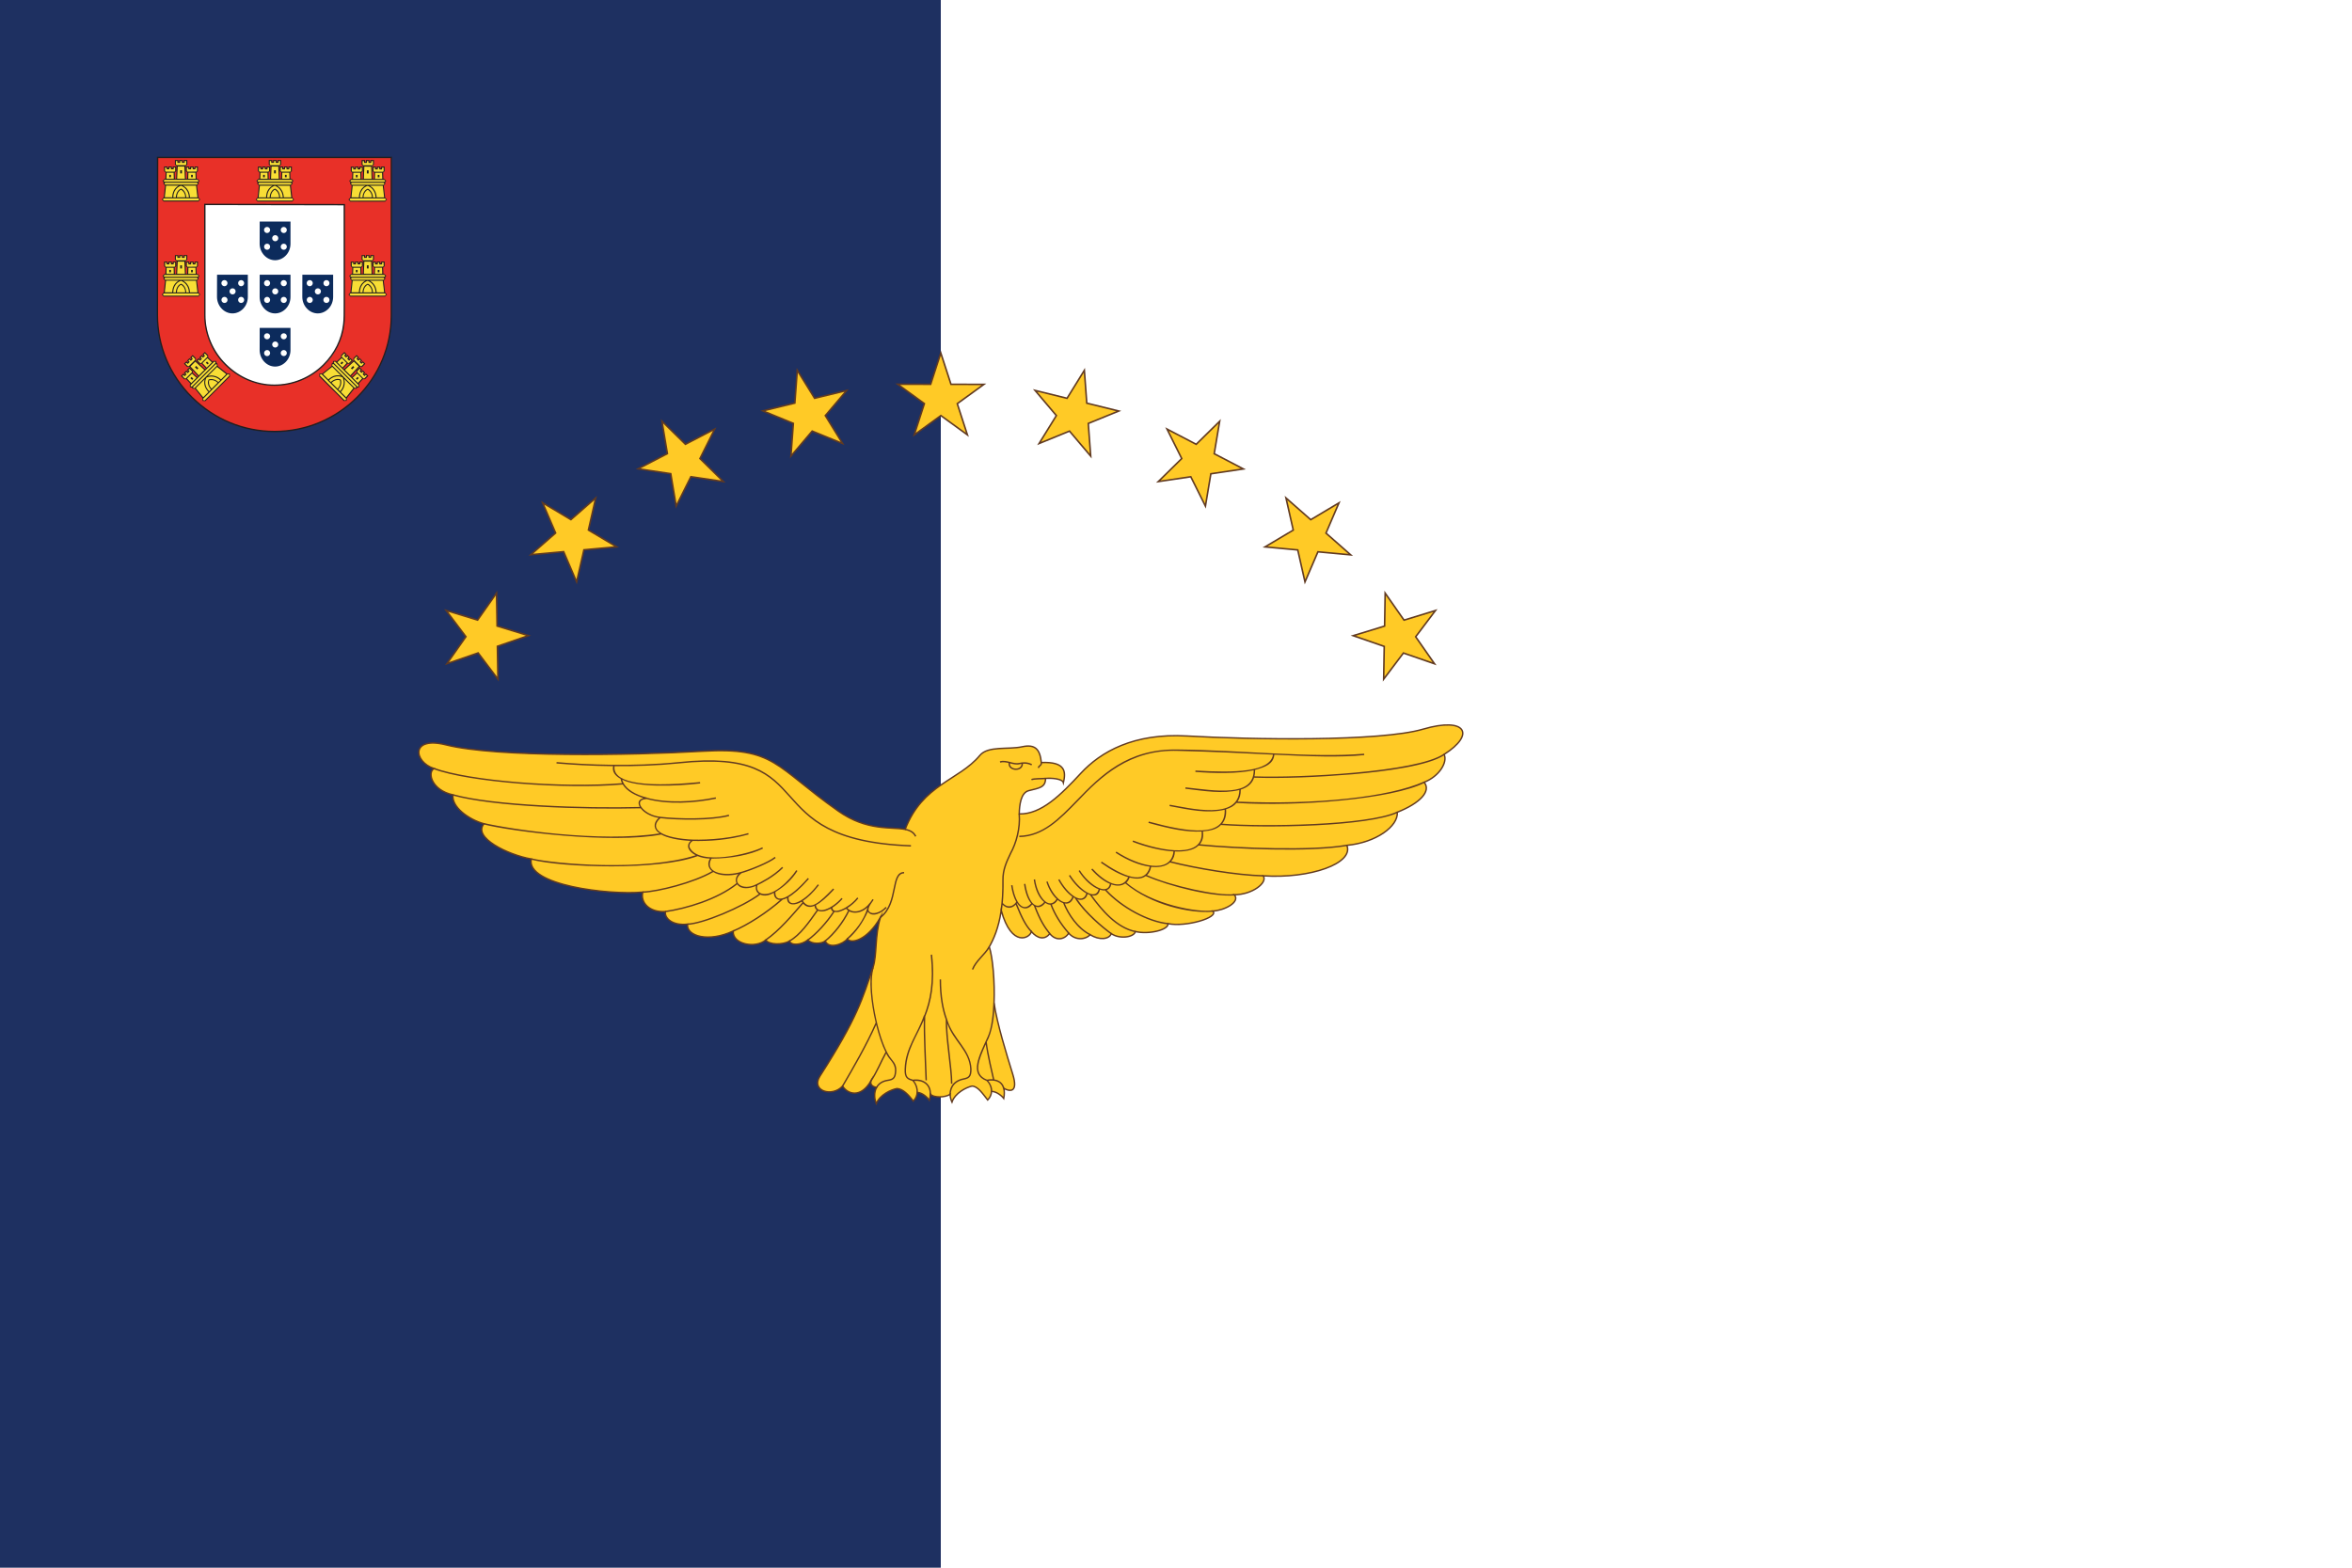
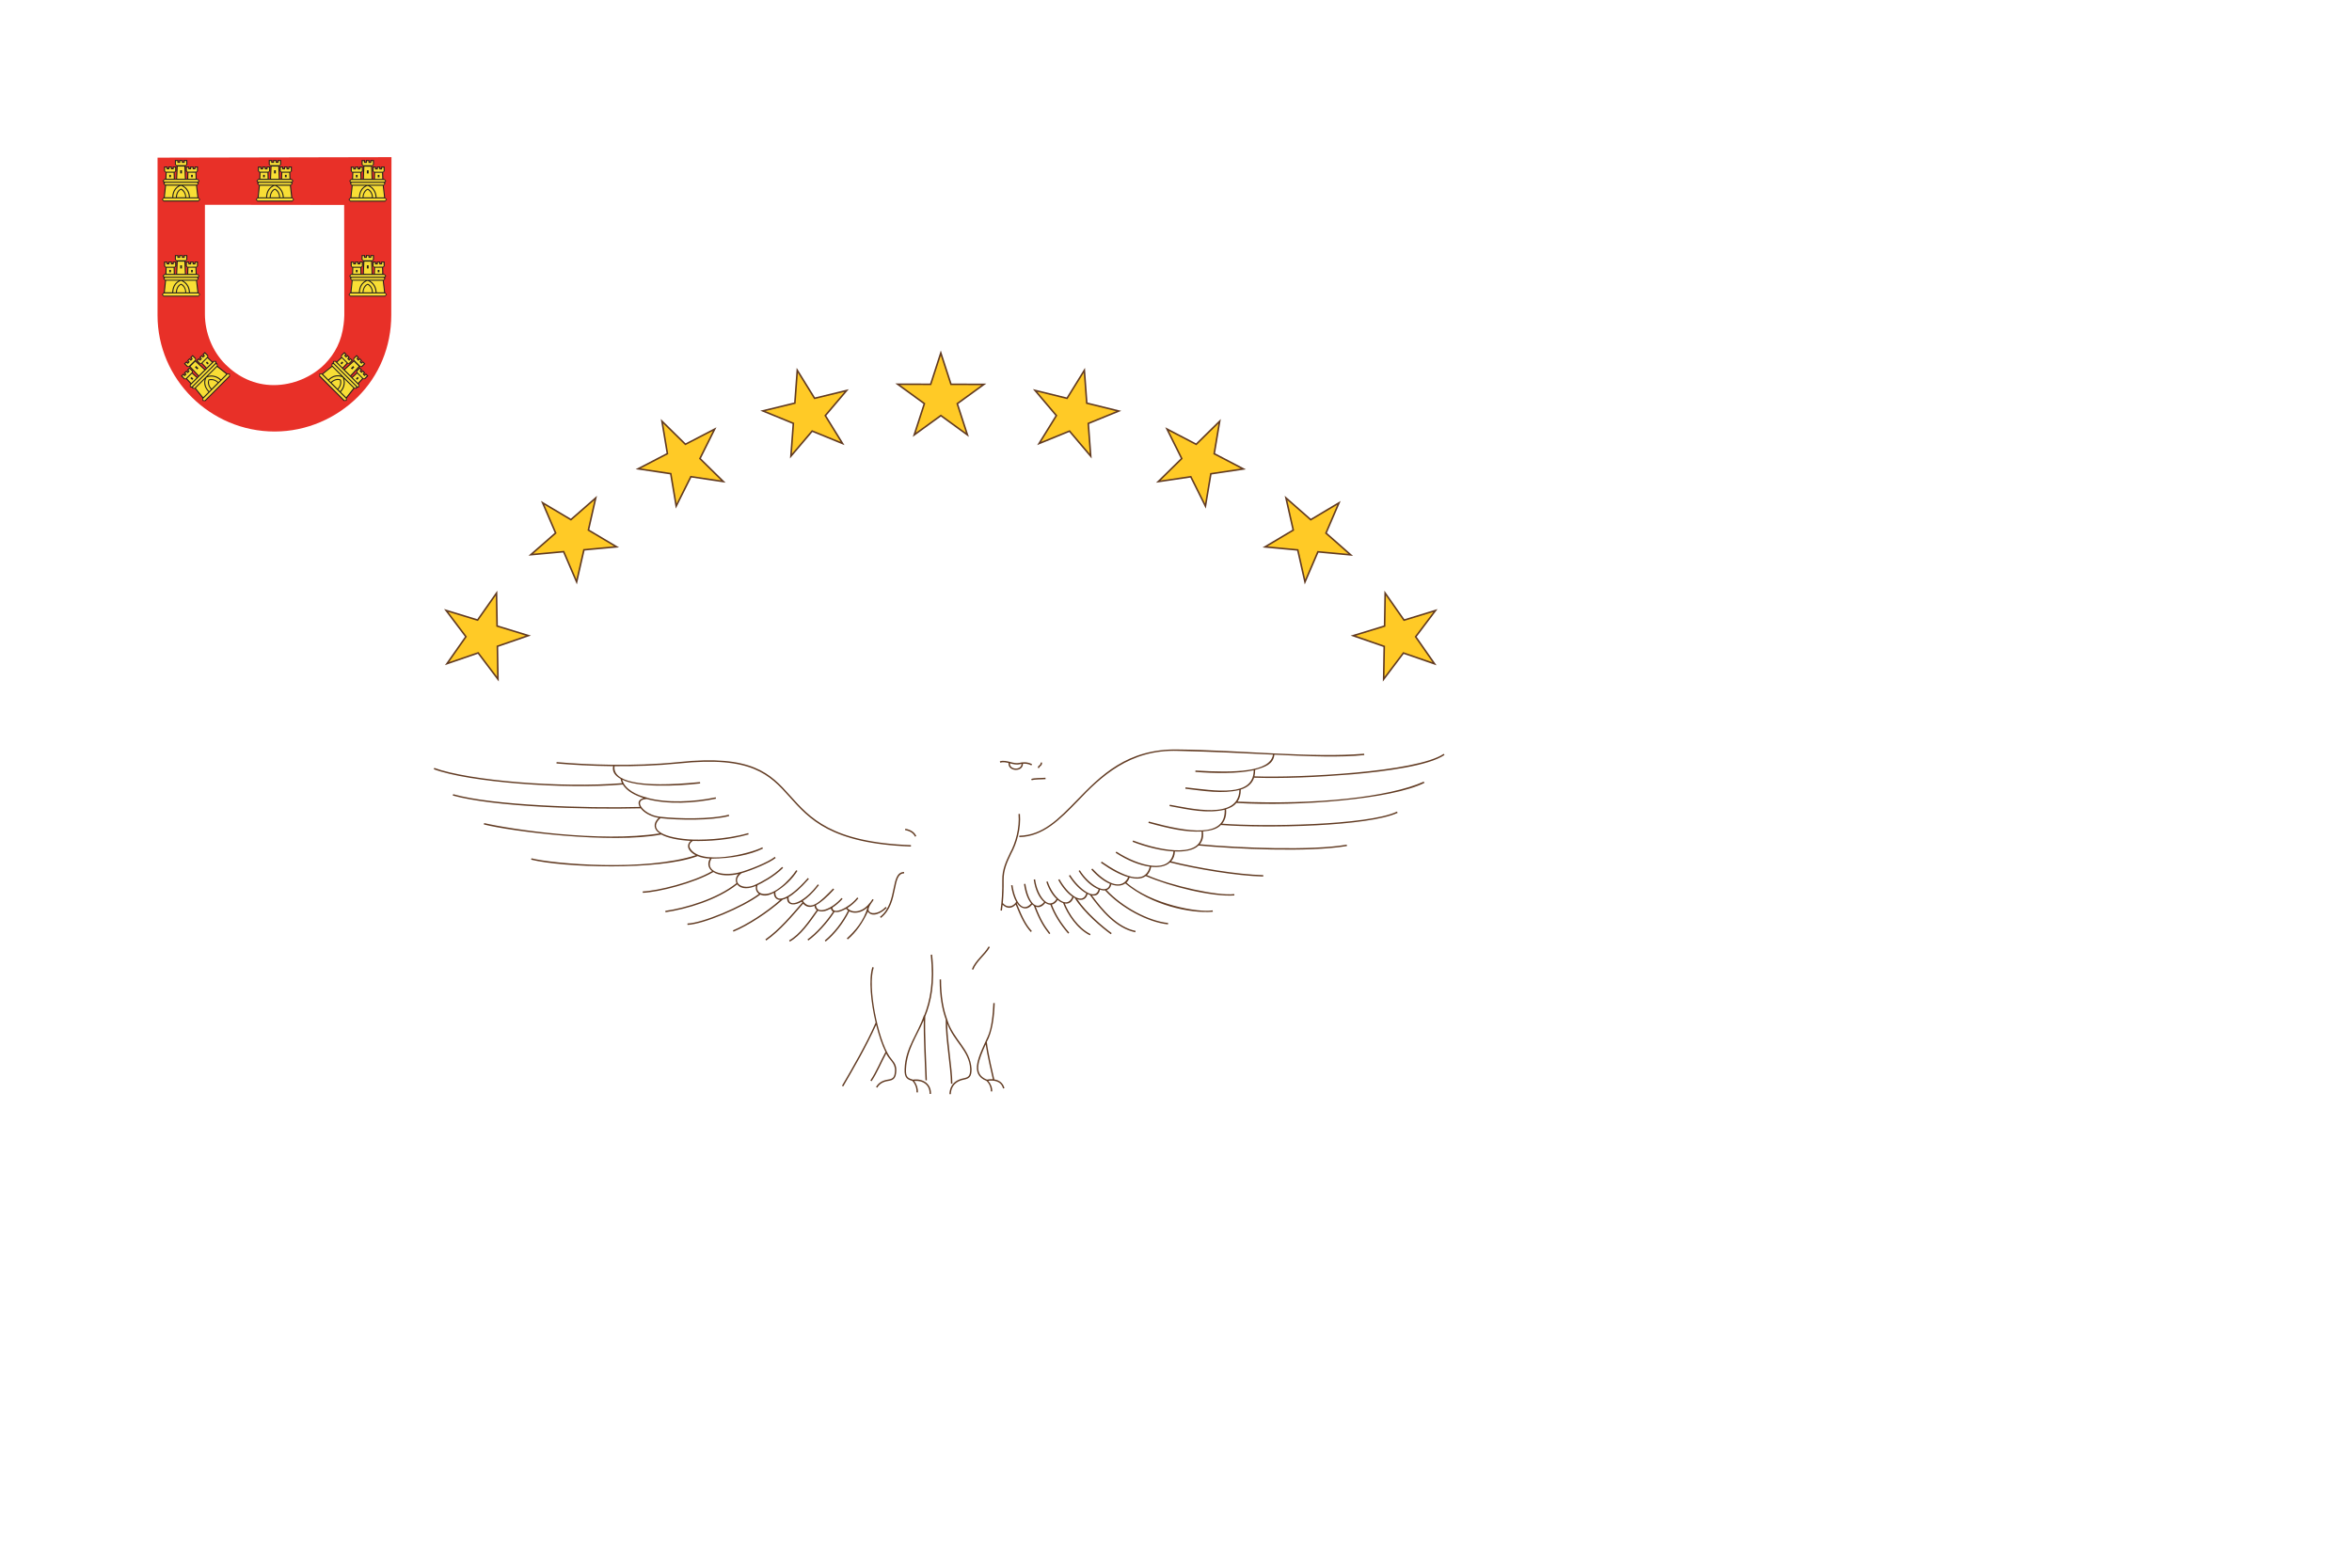
<svg xmlns="http://www.w3.org/2000/svg" width="450px" height="300px" viewBox="0 0 450 300">
  <path fill="#FFFFFF" d="M0,300h450V0H0V300z" />
-   <path fill="#1E3061" d="M0,0h180v300H0V0z" />
  <path fill="#FFFFFF" d="M38.294,38.591h28.344v35.853H38.294V38.591z" />
  <path fill="#E83028" d="M30.14,60.346c0,6.101,2.515,11.651,6.571,15.681c4.068,4.043,9.702,6.552,15.828,6.552c6.164,0,11.843-2.579,15.898-6.609s6.423-9.564,6.423-15.702l0.041-30.195l-44.755,0.094L30.14,60.346z M65.846,39.217l0.028,19.049v2.098c0,0.537-0.074,1.255-0.138,1.767c-0.374,3.044-1.602,5.543-3.661,7.602c-2.421,2.408-6.021,3.965-9.701,3.965c-3.668,0-6.815-1.555-9.248-3.975c-2.495-2.483-3.92-6.089-3.92-9.607V39.189L65.846,39.217z" />
-   <path fill="#0C2B5C" d="M47.418,56.805v-4.23h-5.889l-0.012,4.23c0,0.873,0.337,1.659,0.873,2.233c0.537,0.574,1.273,0.936,2.084,0.936s1.547-0.362,2.084-0.936C47.095,58.477,47.419,57.678,47.418,56.805L47.418,56.805z M42.939,53.598c0.324,0,0.586,0.262,0.586,0.586c0,0.324-0.262,0.586-0.586,0.586c-0.312,0-0.586-0.262-0.586-0.586C42.353,53.861,42.627,53.598,42.939,53.598 M42.951,57.978c-0.324,0-0.586-0.262-0.586-0.586c0-0.312,0.262-0.586,0.586-0.586c0.324,0,0.586,0.275,0.586,0.586C43.537,57.716,43.275,57.978,42.951,57.978 M44.498,56.343c-0.324,0-0.586-0.262-0.586-0.586c0-0.324,0.262-0.586,0.586-0.586c0.324,0,0.586,0.262,0.586,0.586C45.084,56.081,44.822,56.343,44.498,56.343 M46.132,57.978c-0.324,0-0.574-0.262-0.574-0.586c0-0.324,0.25-0.586,0.574-0.586s0.586,0.262,0.586,0.586C46.719,57.716,46.457,57.978,46.132,57.978 M46.132,54.771c-0.312,0-0.574-0.262-0.574-0.586c0-0.324,0.262-0.586,0.574-0.586c0.324,0,0.586,0.262,0.586,0.586C46.719,54.509,46.457,54.771,46.132,54.771 M63.739,56.805v-4.23H57.85l-0.012,4.23c0,0.873,0.337,1.659,0.873,2.233c0.537,0.574,1.273,0.936,2.084,0.936s1.547-0.362,2.084-0.936C63.415,58.477,63.739,57.678,63.739,56.805L63.739,56.805z M59.259,53.598c0.324,0,0.586,0.262,0.586,0.586c0,0.324-0.262,0.586-0.586,0.586c-0.324,0-0.586-0.262-0.586-0.586C58.673,53.861,58.935,53.598,59.259,53.598 M59.271,57.978c-0.324,0-0.586-0.262-0.586-0.586c0-0.312,0.262-0.586,0.586-0.586c0.312,0,0.574,0.275,0.574,0.586C59.845,57.716,59.583,57.978,59.271,57.978 M60.818,56.343c-0.324,0-0.586-0.262-0.586-0.586c0-0.324,0.262-0.586,0.586-0.586c0.324,0,0.586,0.262,0.586,0.586C61.405,56.081,61.143,56.343,60.818,56.343 M62.453,57.978c-0.324,0-0.586-0.262-0.586-0.586c0-0.324,0.262-0.586,0.586-0.586c0.324,0,0.586,0.262,0.586,0.586C63.039,57.716,62.777,57.978,62.453,57.978 M62.453,54.771c-0.324,0-0.574-0.262-0.574-0.586c0-0.324,0.25-0.586,0.574-0.586s0.586,0.262,0.586,0.586C63.039,54.509,62.777,54.771,62.453,54.771 M55.578,56.806v-4.23h-5.889l-0.012,4.23c0,0.873,0.337,1.659,0.873,2.233c0.537,0.574,1.273,0.936,2.084,0.936s1.547-0.362,2.084-0.936C55.255,58.478,55.579,57.679,55.578,56.806L55.578,56.806z M51.099,53.599c0.324,0,0.586,0.262,0.586,0.586c0,0.324-0.262,0.586-0.586,0.586c-0.324,0-0.586-0.262-0.586-0.586S50.775,53.599,51.099,53.599 M51.111,57.978c-0.324,0-0.586-0.262-0.586-0.586c0-0.312,0.262-0.586,0.586-0.586c0.312,0,0.574,0.275,0.574,0.586C51.685,57.716,51.423,57.978,51.111,57.978 M52.658,56.344c-0.324,0-0.586-0.262-0.586-0.586c0-0.324,0.262-0.586,0.586-0.586c0.324,0,0.586,0.262,0.586,0.586C53.245,56.082,52.982,56.344,52.658,56.344 M54.293,57.978c-0.324,0-0.586-0.262-0.586-0.586c0-0.324,0.262-0.586,0.586-0.586c0.324,0,0.586,0.262,0.586,0.586C54.879,57.716,54.617,57.978,54.293,57.978 M54.293,54.772c-0.324,0-0.586-0.262-0.586-0.586c0-0.324,0.262-0.586,0.586-0.586c0.324,0,0.586,0.262,0.586,0.586C54.879,54.51,54.617,54.772,54.293,54.772 M55.578,66.981v-4.23h-5.889l-0.012,4.217v0.011c0,0.861,0.337,1.659,0.873,2.233c0.537,0.574,1.273,0.936,2.084,0.936s1.547-0.362,2.084-0.936s0.861-1.36,0.861-2.233L55.578,66.981z M51.099,63.774c0.324,0,0.586,0.262,0.586,0.574c0,0.324-0.262,0.586-0.586,0.586c-0.324,0-0.586-0.262-0.586-0.586C50.513,64.036,50.775,63.774,51.099,63.774 M51.111,68.154c-0.324,0-0.586-0.262-0.586-0.586s0.262-0.586,0.586-0.586c0.312,0,0.574,0.262,0.574,0.586C51.685,67.891,51.423,68.154,51.111,68.154 M52.658,66.507c-0.324,0-0.586-0.262-0.586-0.586c0-0.312,0.262-0.574,0.586-0.574c0.324,0,0.586,0.262,0.586,0.574C53.245,66.244,52.982,66.507,52.658,66.507 M54.293,68.141c-0.324,0-0.586-0.262-0.586-0.574c0-0.324,0.262-0.586,0.586-0.586c0.324,0,0.586,0.262,0.586,0.586C54.879,67.879,54.617,68.141,54.293,68.141 M54.293,64.935c-0.324,0-0.586-0.262-0.586-0.586c0-0.312,0.262-0.574,0.586-0.574c0.324,0,0.586,0.262,0.586,0.574C54.879,64.672,54.617,64.935,54.293,64.935 M55.578,46.63V42.4h-5.889l-0.012,4.23c0,0.873,0.337,1.659,0.873,2.233c0.537,0.574,1.273,0.936,2.084,0.936s1.547-0.362,2.084-0.936C55.255,48.302,55.579,47.504,55.578,46.63L55.578,46.63z M51.099,43.424c0.324,0,0.586,0.262,0.586,0.586c0,0.312-0.262,0.586-0.586,0.586c-0.324,0-0.586-0.275-0.586-0.586C50.513,43.686,50.775,43.424,51.099,43.424 M51.111,47.803c-0.324,0-0.586-0.262-0.586-0.586c0-0.324,0.262-0.586,0.586-0.586c0.312,0,0.574,0.262,0.574,0.586S51.423,47.803,51.111,47.803 M52.658,46.169c-0.324,0-0.586-0.262-0.586-0.586c0-0.324,0.262-0.586,0.586-0.586c0.324,0,0.586,0.262,0.586,0.586C53.245,45.907,52.982,46.169,52.658,46.169 M54.293,47.803c-0.324,0-0.586-0.262-0.586-0.586c0-0.324,0.262-0.586,0.586-0.586c0.324,0,0.586,0.262,0.586,0.586C54.879,47.541,54.617,47.803,54.293,47.803 M54.293,44.597c-0.324,0-0.586-0.262-0.586-0.586c0-0.324,0.262-0.586,0.586-0.586c0.324,0,0.586,0.262,0.586,0.586C54.879,44.334,54.617,44.597,54.293,44.597" />
-   <path fill="#211E1E" d="M52.509,82.702c-5.964,0-11.604-2.346-15.884-6.601C32.346,71.847,30,66.232,30,60.293V60.27L30.023,30h44.968v30.307c0,5.964-2.346,11.591-6.588,15.821c-4.267,4.242-9.907,6.576-15.896,6.576 M30.248,60.27v0.023c0,5.864,2.333,11.417,6.551,15.622c4.242,4.205,9.807,6.526,15.709,6.526c5.927,0,11.504-2.308,15.709-6.488c4.18-4.167,6.501-9.682,6.526-15.547V30.26H30.285L30.248,60.27z M52.495,73.833c-3.494,0-6.862-1.422-9.458-4.005c-2.52-2.508-3.968-5.977-3.968-9.495l-0.012-21.349l26.951,0.05v19.327l-0.012,2.034c0,0.561-0.039,1.173-0.099,1.684c-0.349,2.945-1.684,5.64-3.868,7.811C59.471,72.435,56.09,73.833,52.495,73.833 M39.321,39.246v21.087c0,3.456,1.422,6.85,3.905,9.308c2.545,2.545,5.839,3.943,9.271,3.943c3.531,0,6.85-1.385,9.358-3.88c2.134-2.121,3.444-4.766,3.781-7.661c0.062-0.499,0.099-1.098,0.099-1.647l0.012-2.034V39.296" />
  <path fill="#F8DE35" d="M66.207,67.827l-0.208,0.236l0.215,0.201l0.236-0.18l0.36,0.333l-0.236,0.222l0.243,0.236l0.208-0.215l0.346,0.305l-0.52,0.568l-0.416-0.014l-0.908,0.935l0.36,0.333l1.802-1.705l0.014-0.457l0.499-0.547l0.333,0.333l-0.229,0.236l0.256,0.229l0.229-0.194l0.367,0.319l-0.194,0.27l0.166,0.208l0.243-0.201l0.388,0.333l-0.547,0.554l-0.409-0.042l-1.802,1.85l0.409,0.298l0.873-0.873l0.042-0.43l0.478-0.499l0.333,0.312l-0.166,0.222l0.187,0.222l0.243-0.18l0.326,0.27l-0.187,0.298l0.194,0.18l0.243-0.201l0.36,0.333l-0.568,0.554l-0.374,0.007l-0.915,0.908l0.194,0.208l-0.021,0.402l-0.346,0.076l-0.118,0.201l-0.45,0.007l-1.483,1.822l-0.028,0.534h-0.402l-4.663-4.635l0.028-0.416l0.263-0.049l0.215,0.049l1.815-1.483l0.062-0.485l0.215-0.051l0.041-0.395l0.387-0.025l0.235,0.158l0.911-0.856v-0.428l0.552-0.525L66.207,67.827z M34.762,71.954l0.525,0.552h0.428l0.856,0.911l-0.158,0.235l0.025,0.387l0.395,0.041l0.051,0.215l0.485,0.062l1.483,1.815l-0.049,0.215l0.049,0.263l0.416,0.028l4.635-4.663v-0.402l-0.534-0.028l-1.822-1.483l-0.007-0.45l-0.201-0.118l-0.076-0.346l-0.402-0.021l-0.208,0.194l-0.908-0.915l-0.007-0.374l-0.554-0.568l-0.333,0.36l0.201,0.243l-0.18,0.194l-0.298-0.187l-0.27,0.326l0.18,0.243l-0.222,0.187l-0.222-0.166l-0.312,0.333l0.499,0.478l0.43,0.042l0.873,0.873l-0.298,0.409l-1.85-1.802l0.042-0.409L36.87,68.08l-0.333,0.388l0.201,0.243l-0.208,0.166l-0.27-0.194l-0.319,0.367l0.194,0.229l-0.229,0.256l-0.236-0.229l-0.333,0.333l0.547,0.499l0.457,0.014l1.705,1.802l-0.333,0.36l-0.935-0.908l0.014-0.416l-0.568-0.52l-0.305,0.346l0.215,0.208L35.9,71.267l-0.222-0.236l-0.333,0.36l0.18,0.236l-0.201,0.215l-0.236-0.208L34.762,71.954z M67.208,50.163l-0.02,0.761l0.303,0.303l-0.039,1.249l-0.278,0.054l-0.256,0.291l0.25,0.309l-0.116,0.188l0.299,0.387l-0.235,2.332l-0.186,0.118l-0.152,0.22l0.274,0.314l6.575-0.02l0.284-0.284l-0.358-0.397l-0.24-2.337l0.314-0.323l-0.059-0.225l0.191-0.299l-0.269-0.299l-0.284-0.01l0.005-1.289l0.26-0.269l0.01-0.794l-0.49,0.02l-0.029,0.314l-0.265,0.01l-0.078-0.343l-0.421,0.039l-0.044,0.299l-0.289-0.024l-0.039-0.274l-0.456,0.015l0.015,0.691l0.274,0.333v1.235l-0.5,0.078l-0.034-2.582l0.318-0.26l-0.005-0.779l-0.51,0.039l-0.029,0.314l-0.265-0.029l-0.054-0.328l-0.485,0.034l-0.024,0.299l-0.343,0.02l-0.005-0.328h-0.47l0.034,0.74l0.314,0.333l-0.069,2.479l-0.49,0.02l-0.02-1.303l0.304-0.284l-0.034-0.769l-0.461,0.029l0.005,0.299l-0.338,0.005l0.01-0.323l-0.49,0.02l-0.039,0.294l-0.294,0.01l-0.02-0.314L67.208,50.163z M31.522,50.168l-0.02,0.761l0.303,0.303l-0.039,1.249l-0.278,0.054l-0.256,0.291l0.25,0.309l-0.116,0.188l0.299,0.387l-0.235,2.332l-0.186,0.118l-0.152,0.22l0.274,0.314l6.575-0.02l0.284-0.284l-0.358-0.397l-0.24-2.337l0.314-0.323l-0.059-0.225l0.191-0.299l-0.269-0.299L37.52,52.5l0.005-1.289l0.26-0.269l0.01-0.794l-0.49,0.02l-0.029,0.314l-0.265,0.01l-0.078-0.343l-0.421,0.039l-0.044,0.299l-0.289-0.024l-0.039-0.274l-0.456,0.015l0.015,0.691l0.274,0.333v1.235l-0.5,0.078l-0.034-2.582l0.318-0.26l-0.005-0.779l-0.51,0.039l-0.029,0.314l-0.265-0.029l-0.054-0.328l-0.485,0.034l-0.024,0.299l-0.343,0.02l-0.005-0.328h-0.47l0.034,0.74l0.314,0.333l-0.069,2.479l-0.49,0.02l-0.02-1.303l0.304-0.284l-0.034-0.769l-0.461,0.029l0.005,0.299l-0.338,0.005l0.01-0.323l-0.49,0.02l-0.039,0.294l-0.294,0.01l-0.02-0.314L31.522,50.168z M67.239,32.005l-0.02,0.761l0.303,0.303l-0.039,1.249l-0.278,0.054l-0.256,0.291l0.25,0.309l-0.116,0.188l0.299,0.387l-0.235,2.332l-0.186,0.118l-0.152,0.22l0.274,0.314l6.575-0.02l0.284-0.284l-0.358-0.397l-0.24-2.337l0.314-0.323L73.6,34.945l0.191-0.299l-0.269-0.299l-0.284-0.01l0.005-1.289l0.26-0.269l0.01-0.794l-0.49,0.02l-0.029,0.314l-0.265,0.01l-0.078-0.343l-0.421,0.039l-0.044,0.299L71.897,32.3l-0.039-0.274L71.4,32.04l0.015,0.691l0.274,0.333v1.235l-0.5,0.078l-0.034-2.582l0.318-0.26l-0.005-0.779l-0.51,0.039l-0.029,0.314l-0.265-0.029l-0.054-0.328l-0.485,0.034l-0.024,0.299l-0.343,0.02l-0.005-0.328h-0.47l0.034,0.74l0.314,0.333l-0.069,2.479l-0.49,0.02l-0.02-1.303l0.304-0.284l-0.034-0.769l-0.461,0.029l0.005,0.299l-0.338,0.005L68.539,32l-0.49,0.02l-0.039,0.294l-0.294,0.01l-0.02-0.314L67.239,32.005z M49.471,31.975l-0.02,0.761l0.303,0.303l-0.039,1.249l-0.278,0.054l-0.256,0.291l0.25,0.309l-0.116,0.188l0.299,0.387L49.38,37.85l-0.186,0.118l-0.152,0.22l0.274,0.314l6.575-0.02l0.284-0.284l-0.358-0.397l-0.24-2.337l0.314-0.323l-0.059-0.225l0.191-0.299l-0.269-0.299l-0.284-0.01l0.005-1.289l0.26-0.269l0.01-0.794l-0.49,0.02l-0.029,0.314l-0.265,0.01l-0.078-0.343l-0.421,0.039l-0.044,0.299l-0.289-0.024l-0.039-0.274l-0.456,0.015l0.015,0.691l0.274,0.333v1.235l-0.5,0.078l-0.034-2.582l0.318-0.26l-0.005-0.779l-0.51,0.039l-0.029,0.314l-0.265-0.029l-0.054-0.328l-0.485,0.034l-0.024,0.299l-0.343,0.02l-0.005-0.328h-0.47l0.034,0.74l0.314,0.333l-0.069,2.479l-0.49,0.02l-0.02-1.303l0.304-0.284l-0.034-0.769l-0.461,0.029l0.005,0.299l-0.338,0.005l0.01-0.323l-0.49,0.02l-0.039,0.294l-0.294,0.01l-0.02-0.314L49.471,31.975z M31.504,31.95l-0.02,0.761l0.303,0.303l-0.039,1.249l-0.278,0.054l-0.256,0.291l0.25,0.309l-0.116,0.188l0.299,0.387l-0.235,2.332l-0.186,0.118l-0.152,0.22l0.274,0.314l6.575-0.02l0.284-0.284l-0.358-0.397l-0.24-2.337l0.314-0.323l-0.059-0.225l0.191-0.299l-0.269-0.299l-0.284-0.01l0.005-1.289l0.26-0.269l0.01-0.794l-0.49,0.02l-0.029,0.314l-0.265,0.01l-0.078-0.343l-0.421,0.039l-0.044,0.299l-0.289-0.024l-0.039-0.274l-0.456,0.015l0.015,0.691l0.274,0.333v1.235l-0.5,0.078l-0.034-2.582l0.318-0.26l-0.005-0.779l-0.51,0.039l-0.029,0.314l-0.265-0.029l-0.054-0.328l-0.485,0.034l-0.024,0.299l-0.343,0.02l-0.005-0.328h-0.47l0.034,0.74l0.314,0.333l-0.069,2.479l-0.49,0.02l-0.02-1.303l0.304-0.284l-0.034-0.769l-0.461,0.029l0.005,0.299l-0.338,0.005l0.01-0.323l-0.49,0.02l-0.039,0.294l-0.294,0.01l-0.02-0.314L31.504,31.95z" />
  <path fill="#211E1E" d="M37.524,70.025l0.437,0.437l-0.237,0.237l-0.436-0.424L37.524,70.025z M37.287,70.275L37.287,70.275L37.287,70.275L37.287,70.275z M72.597,51.646h-0.324v0.462h0.324V51.646z M70.526,50.773h-0.337v0.599h0.337V50.773z M67.043,37.786l0.237-2.246l-0.312-0.374l0.062-0.2l-0.212-0.349l0.349-0.374h0.2l0.039-1.185l-0.299-0.299v-0.873h0.661v0.337h0.15v-0.349h0.686v0.349h0.149v-0.349h0.674v0.886l-0.299,0.299l0.039,1.185h0.25l0.099-2.421h-0.012l-0.324-0.299v-0.886h0.674v0.349h0.162v-0.362l0.686,0.012v0.349h0.15v-0.362l0.699,0.012v0.886l-0.312,0.299h-0.05l0.099,2.421h0.237l0.05-1.198l-0.299-0.287V31.87h0.661v0.349h0.15V31.87h0.686v0.349h0.15V31.87h0.674v0.886l-0.299,0.299l0.05,1.185h0.2l0.349,0.374l-0.225,0.349l0.062,0.2l-0.312,0.374l0.262,2.246l-0.002,0.002l0.349,0.399l-0.349,0.412h-6.65l-0.362-0.412l0.362-0.399L67.043,37.786L67.043,37.786z M73.68,37.974h-6.65l-0.162,0.212l0.162,0.212h6.65l0.162-0.212L73.68,37.974z M71.361,37.787h0.499c-0.087-1.809-1.498-2.209-1.51-2.221c0,0-1.423,0.299-1.485,2.221h0.499c0.025-0.786,0.349-1.235,0.624-1.472l0.362-0.212l0,0C70.425,36.102,71.31,36.527,71.361,37.787z M70.337,36.302c-0.15,0.087-0.747,0.462-0.786,1.46h1.61C71.123,36.764,70.5,36.39,70.337,36.302z M73.232,35.541h-2.47l0.462,0.324c0.362,0.337,0.786,0.923,0.836,1.909h1.435L73.232,35.541z M71.584,32.871h1.697l0.113-0.112v-0.686h-0.287v0.349H72.57v-0.349h-0.287v0.349h-0.536v-0.349h-0.275v0.686H71.47L71.584,32.871z M73.095,33.058H71.76l-0.039,1.173h1.422L73.095,33.058z M71.233,31.623l0.113-0.099v-0.699h-0.299v0.349h-0.549v-0.349h-0.299v0.349H69.65v-0.337h-0.275v0.686l0.125,0.099L71.233,31.623z M70.997,31.898l-1.285-0.012l-0.099,2.333l1.485,0.012L70.997,31.898z M67.416,32.871h1.697l0.125-0.112v-0.686h-0.287v0.349h-0.549v-0.349h-0.287v0.349h-0.537v-0.337h-0.275v0.674h-0.001L67.416,32.871z M68.927,33.058h-1.335l-0.039,1.173h1.422L68.927,33.058z M67.166,34.792h6.376l0.15-0.175l-0.15-0.175h-6.376l-0.15,0.175L67.166,34.792z M67.304,35.354h6.101l0.137-0.187l-0.137-0.175h-6.101l-0.137,0.175L67.304,35.354z M67.241,37.762l1.422,0.012c0.037-1.086,0.499-1.685,0.886-2.009l0.349-0.224h-2.421L67.241,37.762z M73.681,55.952l0.349,0.412l-0.349,0.399h-6.65l-0.362-0.399l0.362-0.412h0.012l0.237-2.233l-0.312-0.374l0.062-0.212l-0.212-0.337l0.349-0.374h0.2l0.039-1.185l-0.299-0.299v-0.873h0.661V50.4h0.15v-0.35h0.686v0.35h0.149v-0.35h0.674v0.886l-0.299,0.299l0.039,1.185h0.25L69.515,50h-0.012l-0.324-0.312v-0.873h0.674v0.339h0.162v-0.349l0.686,0.012v0.337h0.15v-0.349l0.699,0.012v0.886L71.238,50h-0.05l0.099,2.421h0.237l0.05-1.198l-0.299-0.287V50.05h0.661v0.349h0.15V50.05h0.686v0.349h0.15V50.05h0.674v0.886l-0.299,0.299l0.05,1.185h0.2l0.349,0.374l-0.225,0.337l0.062,0.212l-0.312,0.374l0.262,2.233L73.681,55.952z M73.232,53.719h-2.47l0.462,0.324c0.362,0.324,0.786,0.923,0.836,1.897h1.435L73.232,53.719z M71.361,55.953h0.499c-0.087-1.797-1.498-2.197-1.51-2.208c0,0-1.423,0.299-1.485,2.208h0.499c0.025-0.774,0.349-1.223,0.624-1.46l0.362-0.212l0,0C70.425,54.281,71.31,54.705,71.361,55.953z M70.337,54.481c-0.15,0.087-0.747,0.462-0.786,1.46h1.61C71.123,54.942,70.5,54.568,70.337,54.481z M71.584,51.048l1.697-0.012l0.113-0.099v-0.699h-0.287V50.6H72.57v-0.35l-0.287-0.012V50.6h-0.536v-0.349h-0.275v0.686L71.584,51.048z M73.095,51.234H71.76l-0.039,1.173h1.422L73.095,51.234z M71.233,49.799l0.113-0.099v-0.699h-0.299v0.349h-0.549v-0.349h-0.299v0.349H69.65v-0.337h-0.275v0.674L69.5,49.8L71.233,49.799z M70.997,50.062h-1.285l-0.099,2.333l1.485,0.012L70.997,50.062z M67.416,51.048h1.697l0.125-0.113v-0.686h-0.287v0.349h-0.549v-0.349h-0.287v0.349h-0.537v-0.337h-0.275v0.674h-0.001L67.416,51.048z M68.927,51.235h-1.335l-0.039,1.173h1.422L68.927,51.235z M67.166,52.969h6.376l0.15-0.175l-0.15-0.187h-6.376l-0.15,0.187L67.166,52.969z M67.304,53.53h6.101l0.137-0.187l-0.137-0.175h-6.101l-0.137,0.175L67.304,53.53z M67.241,55.938h1.422c0.037-1.086,0.499-1.672,0.886-1.996l0.349-0.224h-2.421L67.241,55.938z M73.68,56.151h-6.65l-0.162,0.212l0.162,0.212h6.65l0.162-0.212L73.68,56.151z M72.597,33.467h-0.324v0.462h0.324V33.467z M68.417,33.467h-0.324v0.474h0.324V33.467z M70.526,32.593h-0.337v0.599h0.337V32.593z M54.842,33.454h-0.324v0.462h0.324V33.454z M36.988,72.471l-0.324-0.324l-0.237,0.225l0.337,0.324L36.988,72.471z M36.426,72.371L36.426,72.371L36.426,72.371L36.426,72.371z M68.417,51.646h-0.324v0.462h0.324V51.646z M55.925,37.772l0.349,0.399l-0.349,0.412h-6.65l-0.362-0.412l0.362-0.399h0.012l0.237-2.246l-0.312-0.362l0.062-0.212l-0.212-0.349l0.349-0.374h0.187l0.05-1.185l-0.299-0.299V31.87h0.661v0.337h0.15v-0.349h0.686v0.349h0.15v-0.349h0.674v0.886l-0.299,0.299l0.039,1.185h0.25l0.099-2.421h-0.012l-0.324-0.299v-0.886h0.674v0.349h0.15v-0.349h0.699v0.349h0.15v-0.349h0.699v0.886l-0.312,0.299h-0.05l0.099,2.421h0.237l0.05-1.198l-0.299-0.287v-0.886h0.661v0.349h0.15v-0.349h0.686v0.349h0.15v-0.349h0.674v0.886l-0.299,0.299l0.039,1.185h0.212l0.349,0.374l-0.225,0.349l0.062,0.212l-0.312,0.362l0.262,2.246L55.925,37.772z M55.463,35.539h-2.458l0.462,0.312c0.362,0.337,0.786,0.923,0.836,1.909h1.422L55.463,35.539z M53.604,37.773h0.499c-0.1-1.809-1.498-2.209-1.51-2.221c0,0-1.423,0.299-1.485,2.221h0.487c0.037-0.786,0.362-1.235,0.636-1.472l0.362-0.212l0,0C52.668,36.088,53.554,36.512,53.604,37.773z M52.581,36.288c-0.15,0.087-0.747,0.462-0.786,1.472h1.61C53.367,36.749,52.743,36.375,52.581,36.288z M53.829,32.857h1.697l0.113-0.113v-0.686h-0.287v0.349h-0.537v-0.349h-0.287v0.349h-0.536v-0.349h-0.275v0.686h-0.001L53.829,32.857z M55.34,33.044h-1.335l-0.039,1.173h1.422L55.34,33.044z M53.478,31.609l0.113-0.099v-0.699h-0.299v0.349h-0.549v-0.349h-0.299v0.349h-0.549v-0.337h-0.287v0.686l0.137,0.099L53.478,31.609L53.478,31.609z M53.242,31.872h-1.285l-0.099,2.333l1.485,0.012L53.242,31.872z M49.661,32.857h1.697l0.113-0.113v-0.686h-0.287v0.349h-0.536v-0.349H50.36v0.349h-0.536V32.07h-0.275v0.674h-0.001L49.661,32.857z M51.172,33.044h-1.335l-0.039,1.173h1.41L51.172,33.044z M49.411,34.779h6.376l0.15-0.175l-0.15-0.175h-6.376l-0.15,0.175L49.411,34.779z M49.549,35.34h6.101l0.137-0.175l-0.137-0.188h-6.101l-0.137,0.188L49.549,35.34z M49.486,37.761h1.422c0.025-1.098,0.499-1.684,0.886-1.996l0.337-0.225h-2.408L49.486,37.761z M55.925,37.96h-6.65l-0.162,0.212l0.162,0.212h6.65l0.162-0.212L55.925,37.96z M37.971,56.763h-6.663l-0.349-0.399l0.349-0.412h0.023l0.237-2.233l-0.312-0.374l0.062-0.212l-0.212-0.337l0.349-0.374h0.187l0.05-1.185l-0.299-0.299v-0.873h0.661V50.4h0.15v-0.35h0.686v0.35h0.15v-0.35h0.674v0.886l-0.299,0.299l0.039,1.185h0.25L33.803,50h-0.012l-0.324-0.312v-0.873h0.674v0.339h0.15v-0.349l0.699,0.012v0.337h0.15v-0.349l0.699,0.012v0.886L35.513,50h-0.039l0.099,2.421h0.237l0.039-1.198l-0.287-0.287V50.05h0.661v0.349h0.15V50.05h0.674v0.349h0.162V50.05h0.674v0.886l-0.299,0.299l0.039,1.185h0.212l0.337,0.374l-0.212,0.337l0.062,0.212l-0.312,0.374l0.262,2.233l-0.002,0.001l0.349,0.412L37.971,56.763z M37.509,53.719h-2.458l0.462,0.324c0.362,0.324,0.786,0.923,0.836,1.897h1.422L37.509,53.719z M35.638,55.953h0.512c-0.1-1.797-1.498-2.197-1.51-2.208c0,0-1.423,0.299-1.485,2.208h0.487c0.037-0.774,0.349-1.223,0.636-1.46l0.362-0.212l0,0C34.702,54.281,35.599,54.705,35.638,55.953z M34.627,54.481c-0.15,0.087-0.747,0.462-0.786,1.46h1.609C35.413,54.942,34.789,54.568,34.627,54.481z M35.874,51.048l1.697-0.012l0.113-0.099v-0.699h-0.287V50.6H36.86v-0.35l-0.287-0.012V50.6h-0.537v-0.349H35.75v0.685L35.874,51.048z M37.385,51.234H36.05l-0.039,1.173h1.422L37.385,51.234z M35.511,49.799l0.125-0.099v-0.699h-0.299v0.349h-0.549v-0.349h-0.299v0.349H33.94v-0.337h-0.287v0.674L33.79,49.8L35.511,49.799z M35.275,50.062h-1.273l-0.113,2.333l1.485,0.012L35.275,50.062z M31.707,51.048h1.697l0.113-0.113v-0.686H33.23v0.349h-0.536v-0.349h-0.287v0.349h-0.538v-0.337h-0.275v0.674l0,0L31.707,51.048z M33.218,51.235h-1.335l-0.039,1.173h1.41L33.218,51.235z M31.458,52.969h6.376l0.15-0.175l-0.15-0.187h-6.376l-0.15,0.187L31.458,52.969z M31.595,53.53h6.101l0.137-0.187l-0.137-0.175h-6.101l-0.137,0.175L31.595,53.53z M31.532,55.938h1.422c0.025-1.086,0.499-1.672,0.886-1.996l0.337-0.224H31.77L31.532,55.938z M31.308,56.575h6.663l0.162-0.212l-0.162-0.212h-6.663l-0.15,0.212L31.308,56.575z M31.331,37.763l0.237-2.233l-0.312-0.374l0.062-0.212l-0.212-0.337l0.349-0.374h0.187l0.05-1.198l-0.299-0.287v-0.886h0.661v0.349h0.15v-0.349h0.686v0.349h0.15v-0.349h0.674v0.886l-0.299,0.299l0.039,1.185h0.25l0.099-2.421h-0.012l-0.324-0.312v-0.873h0.674v0.349h0.15v-0.362l0.699,0.012v0.349h0.15v-0.362l0.699,0.012v0.886l-0.324,0.299h-0.039l0.099,2.421h0.237l0.039-1.198l-0.287-0.287v-0.886h0.661v0.349h0.15v-0.349h0.674v0.349h0.162v-0.349h0.674v0.886l-0.299,0.299l0.039,1.185h0.212l0.337,0.374l-0.212,0.337l0.062,0.212l-0.312,0.374l0.262,2.233l-0.002,0.004l0.349,0.412l-0.349,0.399h-6.663l-0.349-0.399l0.349-0.412C31.309,37.763,31.331,37.763,31.331,37.763z M37.971,37.959h-6.663l-0.15,0.212l0.15,0.2h6.663l0.162-0.2L37.971,37.959z M35.638,37.763h0.512c-0.1-1.797-1.498-2.209-1.51-2.209c0,0-1.423,0.287-1.485,2.209h0.487c0.037-0.774,0.349-1.223,0.636-1.46l0.362-0.224l0,0C34.702,36.078,35.599,36.515,35.638,37.763z M34.627,36.29c-0.15,0.075-0.747,0.462-0.786,1.46h1.609C35.413,36.752,34.789,36.378,34.627,36.29z M37.509,35.529h-2.458l0.462,0.324c0.362,0.324,0.786,0.923,0.836,1.909h1.422L37.509,35.529z M35.874,32.856l1.697-0.012l0.113-0.099v-0.699h-0.287v0.349H36.86V32.06l-0.287-0.012v0.349h-0.537V32.06H35.75v0.684L35.874,32.856z M37.385,33.043H36.05l-0.039,1.173h1.422L37.385,33.043z M35.511,31.608l0.125-0.099V30.81h-0.299v0.349h-0.549V30.81h-0.299v0.349H33.94V30.81h-0.287v0.686l0.137,0.112H35.511z M35.275,31.871h-1.273l-0.113,2.333l1.485,0.012L35.275,31.871z M31.707,32.856h1.697l0.113-0.113v-0.686H33.23v0.349h-0.536v-0.349h-0.287v0.349h-0.538v-0.349h-0.275v0.686l0,0L31.707,32.856z M33.218,33.043h-1.335l-0.039,1.173h1.41L33.218,33.043z M31.458,34.777h6.376l0.15-0.175l-0.15-0.187h-6.376l-0.15,0.187L31.458,34.777z M31.595,35.326h6.101l0.137-0.175l-0.137-0.175h-6.101l-0.137,0.175L31.595,35.326z M31.532,37.747l1.422,0.012c0.025-1.098,0.499-1.697,0.886-2.009l0.337-0.224H31.77L31.532,37.747z M36.887,51.646h-0.324v0.462h0.324V51.646z M39.894,72.639C39.895,72.639,39.895,72.639,39.894,72.639L39.894,72.639L39.894,72.639z M67.793,70.275l-0.237-0.237l0,0l-0.424,0.424l0.237,0.237L67.793,70.275z M34.816,50.773h-0.337v0.599h0.337V50.773z M68.418,72.122L68.418,72.122L68.418,72.122L68.418,72.122z M32.707,51.646h-0.324v0.462h0.324V51.646z M65.46,69.176L65.46,69.176l-0.336,0.325l0.237,0.237l0.324-0.337L65.46,69.176z M70.001,71.447l0.474,0.487l-0.624,0.624h-0.424l-0.811,0.873l0.15,0.15l-0.023,0.499l-0.387,0.099l-0.113,0.187l-0.474,0.039l-1.397,1.772l-0.007-0.006l-0.05,0.524l-0.524,0.05l-4.716-4.704l0.039-0.549l0.537-0.023l0.012,0.011l1.759-1.422l0.039-0.487l0.187-0.099l0.099-0.387l0.512-0.023l0.137,0.137l0.861-0.811v-0.412l0.624-0.624l0.474,0.474l-0.25,0.237l0.113,0.099l0.25-0.25L66.94,68.4l-0.25,0.25l0.113,0.099l0.25-0.237l0.474,0.474l-0.636,0.624h-0.412l-0.811,0.861l0.175,0.175l1.784-1.635L67.615,69l-0.012-0.437l0.624-0.636l0.474,0.487l-0.237,0.25l0.113,0.112l0.237-0.262l0.487,0.499l-0.25,0.237l0.113,0.113l0.25-0.237l0.487,0.487l-0.624,0.624l-0.437-0.011L68.816,70.2l-1.647,1.784l0.175,0.162l0.873-0.811v-0.412l0.611-0.624l0.474,0.474l-0.237,0.237l0.099,0.099l0.25-0.25l0.474,0.487l-0.237,0.25l0.099,0.099L70.001,71.447z M67.738,68.696l0.012,0.162l1.224,1.224l0.162,0.011l0.487-0.487l-0.212-0.212l-0.25,0.237l-0.387-0.387l0.25-0.237l-0.212-0.212l-0.237,0.25l-0.399-0.387l0.25-0.25l-0.2-0.2L67.738,68.696z M65.99,70.779l1.048,1.048l1.585-1.722l-0.911-0.911L65.99,70.779z M65.878,67.623l-0.486,0.486l0.012,0.162l1.198,1.198h0.15l0.499-0.487l-0.2-0.2l-0.25,0.25l-0.387-0.387l0.25-0.249l-0.2-0.2l-0.25,0.249l-0.387-0.387l0.237-0.237L65.878,67.623z M64.531,69.331l1.011,0.998l0.786-0.861l-0.936-0.936L64.531,69.331z M61.81,71.6l1.011,1.011c0.786-0.747,1.535-0.848,2.034-0.786l0.399,0.075l-1.697-1.697L61.81,71.6z M64.717,74.523l0.349,0.349c1.21-1.335,0.499-2.621,0.499-2.633c0,0.013-1.21-0.786-2.608,0.524l0.337,0.349c0.574-0.537,1.123-0.622,1.485-0.599l0.412,0.112l0,0C65.241,72.676,65.566,73.612,64.717,74.523z M65.029,72.763c-0.15-0.05-0.848-0.212-1.585,0.474l1.148,1.148l0,0C65.266,73.637,65.091,72.938,65.029,72.763z M66.213,76.305l-4.704-4.704l-0.262,0.023l-0.023,0.262l4.704,4.716l-0.003,0.002l0.25-0.05L66.213,76.305z M67.612,74.261l-1.734-1.734l0.087,0.549c0.025,0.487-0.087,1.21-0.749,1.934l1.011,1.011L67.612,74.261z M68.137,73.997L63.82,69.68l-0.225,0.039l-0.038,0.209l4.317,4.317h0.012l0.212-0.023L68.137,73.997z M64.119,69.196l-0.237,0.023l0,0l-0.023,0.224l4.517,4.517l0.225-0.023l0.023-0.225L64.119,69.196z M69.284,72.414l-0.948-0.936l-0.861,0.799l1.011,0.998L69.284,72.414z M70.195,71.927l-0.2-0.2l-0.249,0.25l-0.374-0.387l0.237-0.25l-0.2-0.2l-0.25,0.237l-0.374-0.374l0.237-0.237l-0.2-0.2l-0.474,0.487l0,0v0.162l1.198,1.198h0.162L70.195,71.927z M52.771,32.581h-0.337v0.599h0.337V32.581z M36.887,33.454h-0.324v0.462h0.324V33.454z M39.944,69.514l-0.337-0.324l-0.225,0.225l0,0l0.324,0.324L39.944,69.514z M43.963,71.505l0.039,0.536l-4.704,4.716l-0.537-0.039l-0.039-0.536l0.012-0.011l-1.41-1.759l-0.487-0.039l-0.099-0.187l-0.399-0.099l-0.023-0.512l0.137-0.137l-0.811-0.861H35.23l-0.624-0.624l0.474-0.474l0.25,0.25l0.099-0.113l-0.25-0.25l0.487-0.474l0.25,0.25l0.099-0.112l-0.25-0.25l0.487-0.474l0.624,0.624v0.424l0.861,0.811l0.175-0.175l-1.635-1.784l-0.012,0.011l-0.449,0.011l-0.624-0.624l0.487-0.474l0.237,0.237l0.113-0.113l-0.25-0.237l0.487-0.487l0.249,0.25l0.113-0.112l-0.25-0.25l0.487-0.487l0.624,0.624v0.435l-0.039,0.023l1.784,1.647l0.175-0.175l-0.811-0.873h-0.424l-0.624-0.611l0.474-0.474l0.249,0.237l0.099-0.099l-0.25-0.25l0.487-0.474l0.237,0.237l0.113-0.099l-0.25-0.25l0.487-0.474l0.624,0.624v0.424l0.861,0.799l0.15-0.137l0.512,0.011l0.087,0.399l0.187,0.113l0.05,0.474l1.772,1.397l0.001,0.006L43.963,71.505z M41.529,70.218l-1.747,1.734l0.561-0.099c0.487-0.013,1.21,0.1,1.934,0.761l1.011-1.011L41.529,70.218z M41.778,73.113l0.362-0.349c-1.335-1.21-2.621-0.499-2.633-0.499c0,0-0.799,1.21,0.511,2.608l0.349-0.337c-0.524-0.574-0.625-1.123-0.586-1.485l0.113-0.412C39.946,72.589,40.868,72.266,41.778,73.113z M40.019,72.789c-0.05,0.162-0.2,0.861,0.474,1.597l1.148-1.148C40.905,72.565,40.194,72.739,40.019,72.789z M39.682,68.273v-0.15l-0.487-0.487l-0.212,0.2l0.25,0.25l-0.387,0.374l-0.237-0.237l-0.212,0.2l0.25,0.25l-0.374,0.374l-0.25-0.237l-0.187,0.2l0.474,0.474h-0.001h0.175L39.682,68.273z M39.544,70.344l0.998-0.998l-0.861-0.799l-0.948,0.948L39.544,70.344z M37.348,68.858v-0.162l-0.487-0.487l-0.212,0.212l0.25,0.25l-0.387,0.387l-0.25-0.249l-0.212,0.212l0.25,0.237l-0.387,0.387l-0.237-0.237l-0.2,0.2l0.474,0.487l0.162-0.011L37.348,68.858z M38.035,71.841l1.06-1.048l-1.734-1.585l-0.911,0.911L38.035,71.841z M36.726,71.23l0.012-0.162l-0.487-0.487l-0.212,0.2l0.25,0.25l-0.374,0.387l-0.25-0.25l-0.2,0.2l0.237,0.25l-0.374,0.387l-0.25-0.25l-0.187,0.2l0.474,0.487l0.001-0.001l0.162-0.011L36.726,71.23z M36.588,73.3l1.011-1.011l-0.861-0.786l-0.948,0.936L36.588,73.3z M41.229,69.456l-0.023-0.225l-0.237-0.023l-4.504,4.504l0.012,0.237h-0.001l0.237,0.023L41.229,69.456z M41.519,69.957v-0.011l-0.039-0.212l-0.212-0.039l-4.317,4.317l0.023,0.224l0.003-0.002l0.225,0.039v-0.011L41.519,69.957z M38.874,76.019l1.011-1.011c-0.748-0.786-0.849-1.535-0.799-2.034l0.087-0.412l-1.709,1.709L38.874,76.019z M43.865,71.9l-0.039-0.262l-0.262-0.023l-4.704,4.704l0.039,0.25l0.262,0.05l4.704-4.716V71.9z M68.318,72.683l0.324-0.324l-0.225-0.237l-0.324,0.337L68.318,72.683z M32.707,33.454h-0.324v0.462h0.324V33.454z M50.662,33.454h-0.324v0.474h0.324V33.454z M34.816,32.581h-0.337v0.599h0.337V32.581z" />
-   <path fill="#FFCA26" stroke="#613A21" stroke-width="0.269" stroke-miterlimit="10" d="M173.183,158.716c3.328-8.673,10.271-9.337,14.283-14.152c1.571-1.886,5.405-1.079,8.098-1.66c2.566-0.553,3.421,0.553,3.673,3.018c4.778-0.201,4.678,1.861,4.225,3.873c-0.201-0.804-2.364-0.931-3.42-0.83c0,1.76-1.258,1.836-3.219,2.34c-1.513,0.387-1.779,2.745-1.818,4.452c4.225,0.1,7.954-3.647,11.777-7.773c3.823-4.125,10.106-7.725,20.322-7.143c12.374,0.704,36.922,1.107,45.171-1.308c8.25-2.415,10.061,1.006,4.025,4.829c0.702,1.509-0.93,4.206-3.824,5.332c1.409,1.71-0.805,4.024-5.131,5.734c0.201,2.716-4.125,5.835-9.657,6.339c1.408,3.42-6.942,6.439-15.996,5.835c0.906,1.308-2.112,3.622-5.534,3.622c1.207,1.408-1.911,3.018-4.124,3.119c1.308,1.208-5.131,3.119-8.551,2.414c0.1,1.208-3.723,2.113-6.237,1.509c-0.302,1.107-3.018,1.508-4.628,0.402c-0.403,1.107-2.314,1.309-4.024,0.202c-1.107,1.107-3.018,1.006-4.125-0.302c-0.705,1.208-2.415,1.61-3.622,0.1c-1.006,1.309-2.414,0.907-3.521-0.402c-0.201,1.207-3.755,3.22-5.767-4.025c-0.501,3.399-1.465,5.514-2.281,6.942c0.669,2.067,1.07,6.666,0.91,10.764c0.604,4.025,2.409,9.858,3.566,13.581c1.157,3.723-0.65,3.345-1.706,2.741c0.133,0.505,0.147,1.133-0.004,1.937c-0.403-0.538-1.431-1.35-2.337-1.35c-0.025,0.552-0.239,1.118-0.732,1.651c-0.955-1.208-1.911-2.666-3.018-2.666c-1.107,0.252-3.219,1.309-3.823,3.07c-0.206-0.43-0.345-0.965-0.342-1.525c-0.804,0.654-3.242,0.755-3.795-0.052c-0.004,0.37-0.068,0.771-0.189,1.224c-0.425-0.624-1.369-1.468-2.324-1.512c-0.036,0.584-0.252,1.175-0.755,1.674c-0.9-1.249-2.007-2.357-3.113-2.409c-1.117,0.203-3.276,1.162-3.958,2.893c-0.357-0.837-0.496-2.133,0.067-3.126c-0.641-0.056-1.305-0.449-1.084-1.241c-1.912,3.32-4.427,2.616-5.433,1.005c-2.012,2.214-6.128,0.893-4.326-1.91c7.243-11.268,8.149-14.89,10.161-20.826c0.787-2.36,0.301-6.036,1.409-9.557c-2.516,4.426-5.634,5.131-6.338,4.125c-0.804,1.007-3.521,2.011-4.225,0.402c-0.804,0.605-2.616,0.605-3.32-0.201c-1.309,1.006-3.219,1.107-3.521,0.201c-1.308,0.805-4.024,0.705-4.527-0.201c-2.012,1.711-6.439,0.806-6.238-1.71c-4.703,2.202-8.953,1.007-8.752-1.308c-2.817,0.301-4.427-1.108-4.225-2.415c-3.018,0.201-4.829-1.709-4.326-3.722c-6.438,0.604-22.434-1.308-21.327-6.339c-4.527-0.804-11.268-4.124-9.054-6.74c-2.918-0.805-6.238-3.219-5.936-5.533c-4.125-0.907-4.93-4.326-3.622-5.031c-3.924-1.308-4.523-6.255,2.314-4.527c9.557,2.415,35.211,2.012,49.094,1.208c13.884-0.805,13.783,2.916,25.956,11.469C165.899,159.09,170.533,158.189,173.183,158.716L173.183,158.716z" />
  <path fill="#613A21" d="M190.239,206.559c-0.196-0.823-1.222-5.182-1.432-7.13l-0.028,0.003c1.135-2.025,1.448-4.92,1.541-7.477l-0.269-0.01c-0.082,2.072-0.339,4.881-1.101,6.484c-1.627,3.621-3.568,7.105-0.206,8.422c0.542,0.522,0.86,1.286,0.826,2l0.269,0.012c0.034-0.716-0.261-1.467-0.761-2.031c0.767-0.107,2.414-0.143,2.837,1.472l0.261-0.068C191.927,207.285,191.231,206.709,190.239,206.559z M188.828,206.6c-2.811-1.092-1.475-3.869-0.239-6.748c0.277,2.022,1.136,5.706,1.366,6.672C189.608,206.501,189.233,206.522,188.828,206.6z M185.889,204.576c0,1.477-0.397,1.818-1.517,2.041c-2.196,0.441-2.441,2.086-2.445,2.772l-0.27-0.002c0.004-0.752,0.272-2.554,2.662-3.034c0.944-0.188,1.3-0.39,1.3-1.777c-0.155-3.503-3.154-5.251-4.39-8.734c0.015,3.417,0.963,8.457,0.987,11.551l-0.27-0.006c-0.033-3.31-1.088-8.726-1.004-12.287c-0.683-1.909-1.16-4.345-1.16-7.677h0.27c0,3.3,0.473,5.709,1.15,7.597h0.008c0,0.008,0.001,0.017,0.001,0.025C182.429,199.06,185.646,200.649,185.889,204.576z M186.195,185.569l-0.25-0.1c0.694-1.737,2.301-2.778,3.212-4.352l0.233,0.133C188.493,182.823,186.886,183.865,186.195,185.569z M173.157,158.847l0.053-0.264c1.101,0.22,1.73,0.643,2.104,1.415l-0.242,0.117C174.738,159.428,174.165,159.048,173.157,158.847z M177.031,194.524c-0.12,3.293,0.196,8.744,0.308,12.21l-0.27,0.006c-0.107-3.318-0.384-8.127-0.327-11.518c-1.36,3.186-3.225,5.632-3.399,9.362c-0.071,1.586,0.392,1.735,1.315,2.022c1.9-0.279,3.519,0.763,3.472,2.73l-0.27-0.002c0.042-1.72-1.289-2.633-2.951-2.472c0.483,0.605,0.759,1.414,0.71,2.192l-0.269-0.018c0.049-0.772-0.258-1.621-0.78-2.176c-0.925-0.288-1.577-0.514-1.496-2.289c0.144-4.12,2.47-6.645,3.693-10.265l0.059,0.003c1.079-2.761,1.83-6.242,1.249-11.601l0.268-0.029C178.939,188.176,178.147,191.716,177.031,194.524z M171.496,204.883c-0.069,1.507-0.53,1.819-1.606,1.983c-0.962,0.147-1.651,0.578-2.048,1.279l-0.234-0.133c0.44-0.776,1.194-1.252,2.241-1.412c0.95-0.146,1.314-0.332,1.379-1.73c0.044-1.538-1.148-2.045-1.666-3.26c-0.927,1.715-1.696,3.641-2.81,5.302l-0.224-0.148c1.137-1.696,1.926-3.706,2.886-5.452c-0.663-1.344-1.285-3.188-1.781-5.192c-1.822,4.089-4.303,8.351-6.31,11.792l-0.232-0.135c2.052-3.519,4.605-7.897,6.431-12.06l0.019,0.008c-0.94-3.969-1.371-8.425-0.627-10.663l0.256,0.086c-1.231,3.699,0.798,13.578,3.004,16.987C170.757,202.996,171.545,203.526,171.496,204.883z M162.481,174.404c-1.053,2.163-2.771,4.368-4.51,5.779l-0.17-0.209c1.692-1.373,3.431-3.608,4.452-5.715c-0.139-0.098-0.26-0.212-0.363-0.343c-0.858,0.45-1.531,0.744-2.227,0.595c-1.304,2.04-3.402,4.332-5.018,5.475l-0.155-0.221c1.571-1.11,3.603-3.326,4.894-5.32c-0.237-0.116-0.373-0.316-0.399-0.581c-0.946,0.491-1.659,0.719-2.487,0.424c-1.652,2.337-3.284,4.718-5.385,5.908l-0.134-0.234c2.043-1.156,3.657-3.504,5.287-5.812c-0.264-0.19-0.409-0.469-0.421-0.807c-0.812,0.348-1.573,0.289-2.179-0.408c-2.121,2.425-4.362,5.137-7.069,7.051l-0.155-0.221c2.696-1.905,4.937-4.626,7.06-7.052c-0.042-0.057-0.084-0.107-0.125-0.169c-1.124,0.726-2.825,0.885-2.791-0.696c-0.333,0.167-0.623,0.268-0.872,0.321l0.013,0.014c-2.8,2.488-6.576,4.943-9.394,6.108l-0.103-0.248c2.705-1.119,6.294-3.439,9.044-5.828c-0.79,0.027-1.265-0.671-1.201-1.354c-0.976,0.506-1.754,0.691-2.609,0.342c-3.319,2.502-10.978,5.688-13.928,5.791l-0.009-0.27c2.885-0.099,10.342-3.198,13.677-5.667c-0.499-0.327-0.687-0.915-0.572-1.526c-1.252,0.558-2.849,0.726-3.587-0.294c-3.771,3.007-9.732,4.756-13.721,5.338l-0.039-0.266c3.965-0.579,9.892-2.316,13.618-5.302c-0.261-0.575-0.108-1.24,0.373-1.752c-1.593,0.398-3.677,0.383-4.793-0.379c-3.679,2.161-10.596,3.875-13.5,3.98l-0.01-0.27c2.85-0.103,9.593-1.769,13.263-3.88c-0.771-0.589-0.943-1.539-0.401-2.404c-0.919-0.026-1.712-0.202-2.357-0.47c-7.462,2.81-25.738,2.192-31.861,0.68l0.065-0.262c4.339,1.084,21.737,2.532,31.419-0.583c-1.237-0.637-2.015-1.752-0.971-2.754c-2.265-0.095-4.522-0.572-5.607-1.213c-9.533,1.839-28.77-0.602-33.958-1.928l0.061-0.262c5.055,1.167,22.262,3.764,33.572,1.969c-1.17-0.769-1.302-1.955-0.18-2.961c-1.565-0.245-2.835-1.016-3.444-1.833c-11.05,0.278-28.272-0.304-35.95-2.446l0.073-0.26c7.546,2.141,25.333,2.718,35.704,2.44c-0.349-0.685-0.427-1.318,0.694-1.693c-1.576-0.523-3.119-1.263-3.954-2.595c-10.829,0.972-29.509-0.425-36.149-2.928l0.093-0.253c6.605,2.438,24.346,3.877,35.917,2.921c-0.133-0.27-0.233-0.545-0.271-0.827c-1.025-0.568-1.661-1.351-1.425-2.419c-4.145-0.041-7.885-0.268-10.838-0.52l0.023-0.269c5.732,0.49,14.43,0.889,23.314,0c28.208-3.005,13.934,14.793,44.486,15.895l-0.011,0.27c-30.724-1.135-16.419-18.893-44.449-15.896c-4.227,0.423-8.408,0.553-12.253,0.523c-0.359,2.827,4.387,4.223,16.35,3.031l0.028,0.268c-4.843,0.571-12.004,0.778-14.909-0.72c0.486,1.868,2.795,2.96,4.73,3.421l0.001,0.032c3.822,1.046,8.962,0.81,13.156-0.079l0.056,0.264c-4.097,0.863-9.243,1.164-13.285,0.062c-0.79,0.044-1.243,0.311-1.261,0.767c-0.034,0.866,1.491,2.355,3.868,2.626c3.368,0.388,9.666,0.518,13.129-0.398l0.068,0.26c-3.37,0.898-9.6,0.813-13.163,0.412c-2.092,1.867-0.288,3.606,5.393,4.052c2.021,0.143,7.013,0.082,11.421-1.203l0.075,0.258c-3.97,1.113-7.612,1.314-10.716,1.253c-0.51,0.346-0.707,0.775-0.565,1.244c1.794,3.638,11.59,1.177,13.9-0.03l0.12,0.24c-2.391,1.198-6.065,1.915-9.841,1.925c-1.421,2.451,1.918,3.455,5.221,2.655c1.73-0.407,5.707-2.007,6.886-2.991l0.173,0.207c-1.113,0.928-4.639,2.386-6.554,2.929l0,0c-2.161,1.669,0.177,3.521,2.89,2.076c0.704-0.328,3.137-1.536,4.891-3.293l0.19,0.189c-1.746,1.749-4.134,2.955-4.906,3.319c-0.167,0.553-0.036,1.071,0.366,1.392c2.215,1.386,5.945-2.519,7.049-4.27l0.228,0.145c-1.016,1.595-2.397,2.914-4.214,4.03c-0.12,2.131,2.321,1.778,6.211-2.685l0.202,0.178c-1.683,1.911-2.95,2.956-3.898,3.499c-0.095,2.452,3.306,0.669,5.603-2.464l0.213,0.164c-1.161,1.498-2.198,2.444-3.08,3.008c1.436,2.061,3.262,0.213,5.792-2.373l0.198,0.182c-1.439,1.563-2.565,2.531-3.486,3c0.151,1.883,3.036,0.771,4.898-1.372l0.2,0.18c-0.676,0.748-1.335,1.291-1.951,1.676c0.091,1.512,3.268-0.014,4.763-1.95l0.209,0.17c-0.635,0.787-1.379,1.413-2.105,1.862c1.229,1.296,3.288,0.426,4.309-1.023l0.011,0.008c0.169-0.217,0.332-0.446,0.481-0.702l0.232,0.137c-0.409,0.644-1.436,1.799-0.759,2.327c0.493,0.419,1.832,0.315,3.063-0.977l0.195,0.186c-1.052,1.066-2.79,1.892-3.613,0.741c-1.046,2.262-2.271,3.958-3.843,5.305l-0.175-0.205c1.576-1.434,3.249-3.39,3.949-5.905c-0.724,0.643-1.534,0.998-2.38,1C163.182,174.669,162.804,174.572,162.481,174.404z M172.978,166.866v0.27c-1.156,0-1.422,1.314-1.759,2.978c-0.37,1.832-0.832,4.112-2.688,5.545l-0.164-0.213c1.776-1.371,2.226-3.597,2.588-5.385C171.303,168.347,171.602,166.866,172.978,166.866z M234.58,154.861c0.096,1.15-0.164,2.069-0.742,2.763c7.63,0.594,27.825,0.347,33.449-2.316l0.115,0.244c-5.545,2.591-24.804,2.989-33.771,2.326l0.003-0.033c-0.777,0.826-1.91,1.113-3.476,1.26c0.146,1.005-0.064,1.821-0.599,2.45c7.579,0.721,21.568,1.241,28.104,0.081l0.047,0.266c-7.438,1.24-21.305,0.568-28.383-0.097c-0.947,0.956-2.822,1.221-4.539,1.135c-0.018,0.761-0.265,1.394-0.71,1.886c4.873,1.227,12.72,2.54,17.615,2.642l-0.006,0.27c-4.965-0.103-12.954-1.446-17.829-2.687c-0.914,0.831-2.313,0.974-3.608,0.842c-0.131,0.672-0.399,1.197-0.801,1.569c4.661,2.074,13.616,4.03,16.69,3.631l0.035,0.268c-4.321,0.289-12.208-1.67-16.964-3.709c-0.881,0.642-2.008,0.545-3.087,0.287c-0.137,0.382-0.337,0.708-0.603,0.955c4.823,4.235,13.904,5.792,16.487,5.321l0.049,0.264c-4.422,0.374-11.771-1.273-16.764-5.423c-0.778,0.573-1.761,0.506-2.671,0.184c-0.104,0.562-0.414,0.94-0.887,1.088c2.99,3.226,8.002,5.922,11.761,6.299l-0.026,0.268c-3.864-0.387-9.034-3.18-12.05-6.502c-0.316,0.047-0.613-0.032-0.964-0.134c-0.239,1.024-0.806,1.206-1.534,1.093c2.081,2.854,4.879,6.093,8.349,6.788l-0.053,0.264c-3.662-0.733-6.566-4.188-8.694-7.14c-0.146-0.046-0.293-0.095-0.446-0.168c-0.231,1.005-1.108,1.33-1.966,0.985c1.756,2.623,5.033,5.364,6.583,6.484l-0.157,0.219c-1.75-1.264-5.166-4.133-6.876-6.879l0.009-0.006c-0.089-0.046-0.179-0.105-0.269-0.16c-0.273,0.845-0.9,1.317-1.678,1.157c0.816,2.011,2.551,4.671,4.928,5.858l-0.12,0.24c-2.512-1.255-4.329-4.099-5.131-6.172c-0.335-0.108-0.69-0.311-1.048-0.608c-0.282,0.509-0.664,0.81-1.111,0.889c0.689,1.825,1.774,3.588,3.329,5.382l-0.203,0.176c-1.594-1.838-2.705-3.647-3.404-5.524c-0.347-0.008-0.639-0.135-0.972-0.354c-0.518,0.665-1.144,0.995-1.834,0.726c1.035,2.696,1.849,3.866,2.794,5.082l-0.213,0.166c-0.991-1.277-1.837-2.486-2.937-5.418c-0.111-0.071-0.22-0.149-0.324-0.248c-0.879,1.161-2.15,0.906-2.891-0.267c-0.017,0.022-0.035,0.042-0.052,0.063c1.154,2.877,1.861,4.173,2.888,5.294l-0.198,0.182c-1.152-1.257-1.89-2.772-2.887-5.244c-0.784,0.805-1.68,0.803-2.51,0.031c-0.04,0.382-0.083,0.759-0.136,1.117l-0.267-0.039c0.248-1.686,0.359-3.643,0.332-5.814c-0.025-2.015,0.698-3.537,1.463-5.15c1.081-1.957,1.876-4.77,1.649-7.505l0.27,0.006c0.23,2.781-0.586,5.641-1.675,7.615c-0.751,1.583-1.461,3.079-1.437,5.03c0.02,1.593-0.037,3.067-0.164,4.409c0.873,0.999,1.961,0.698,2.573-0.233c-0.45-0.765-0.796-1.84-0.987-3.165l0.267-0.039c0.5,3.275,1.949,5.359,3.581,3.505c-0.645-0.744-1.138-2.03-1.381-3.718l0.267-0.039c0.499,3.283,1.962,5.371,3.593,3.491c-0.86-0.699-1.684-2.118-1.999-4.306l0.267-0.039c0.403,3.134,2.625,6.103,4.104,3.759c-0.726-0.679-1.438-1.75-1.957-3.281l0.255-0.086c0.957,2.984,3.7,5.539,4.725,2.933c-0.947-0.658-1.929-1.802-2.705-3.228l0.236-0.129c1.509,2.79,4.39,5.116,5.138,2.72c-1.113-0.605-2.349-1.819-3.333-3.385l0.228-0.143c1.68,2.685,4.848,5.104,5.469,2.745c-1.212-0.47-2.675-1.661-3.837-3.508l0.228-0.143c1.604,2.633,5.185,5.068,5.778,2.612c-1.134-0.464-2.363-1.394-3.578-2.753l0.2-0.18c2.32,2.532,5.514,4.462,6.872,1.652c-1.482-0.424-3.255-1.348-5.239-2.761l0.156-0.219c3.93,2.701,8.251,4.689,9.201,0.974c-1.936-0.257-4.234-1.166-6.536-2.662l0.146-0.227c4.198,2.738,10.412,4.48,10.926-0.033c-2.441-0.135-5.298-0.858-7.829-1.841l0.098-0.25c5.796,2.196,13.611,3.387,13.102-1.72c-2.919,0.141-5.822-0.454-10.169-1.647l0.074-0.26c7.655,2.091,14.731,3.161,14.517-2.258c-3.402,0.774-6.768,0.001-10.557-0.701l0.054-0.264c3.717,0.634,13.197,3.055,13.312-2.814c-3.278,0.785-6.661,0.193-10.337-0.241l0.035-0.267c5.641,0.614,13.033,1.979,13.048-3.275c-3.057,0.69-7.475,0.607-11.167,0.324l0.02-0.269c7.481,0.461,14.33,0.305,14.835-3.04c-5.685-0.27-11.023-0.545-18.166-0.715c-9.274-0.32-14.812,5.005-19.193,9.626c-3.389,3.489-6.589,6.785-11.183,6.875l-0.005-0.27c4.483-0.087,7.5-3.194,10.995-6.793c4.523-4.658,9.662-9.927,19.393-9.708c12.184,0.129,25.748,1.655,35.596,0.806l0.027,0.268c-4.659,0.467-10.031,0.264-17.196-0.076c-0.195,1.812-1.757,2.362-3.685,2.903c0.018,0.45-0.035,0.856-0.128,1.235c8.324,0.319,31.052-0.774,36.212-4.307l0.152,0.222c-2.995,2.051-11.201,3.142-17.559,3.695c-7.111,0.579-13.062,0.815-18.869,0.656c-0.38,1.198-1.34,1.889-2.553,2.271c0.016,0.911-0.188,1.682-0.614,2.299c15.019,0.644,28.984-0.856,35.639-3.823l0.109,0.246c-6.301,3.134-24.062,4.555-35.973,3.839C236.071,154.286,235.379,154.602,234.58,154.861z M200.031,148.831l0.019,0.269c-0.79,0.069-2.109,0.012-2.651,0.217l-0.1-0.25C197.885,148.839,199.202,148.902,200.031,148.831z M198.815,146.975l-0.267-0.04c0.057-0.534,0.609-0.469,0.553-0.995l0.267-0.033c0.051,0.405-0.149,0.573-0.31,0.709C198.937,146.718,198.841,146.799,198.815,146.975z M192.959,146.01c-0.165,1.667,2.765,1.816,2.765,0.137c0.445-0.031,1.033,0.014,1.612,0.323l0.127-0.237c-0.995-0.532-2.013-0.353-2.403-0.251c-1.233,0.29-2.482-0.692-3.768-0.294l0.075,0.259C191.897,145.791,192.433,145.883,192.959,146.01z M195.126,146.243c0.081-0.021,0.195-0.045,0.327-0.065c-0.043,1.264-2.297,1.16-2.229-0.102C193.847,146.234,194.492,146.409,195.126,146.243z" />
  <path fill="#FFCA26" stroke="#613A21" stroke-width="0.3" stroke-miterlimit="10" d="M180.004,67.554l-1.942,5.984l-6.305-0.009l5.104,3.708l-1.941,5.979l5.091-3.69l5.078,3.69l-1.937-5.967l5.1-3.697l-6.303-0.009L180.004,67.554z M85.355,116.815l3.788,5.024l-3.623,5.159l5.965-2.054l3.785,5.02l-0.103-6.287l5.936-2.043l-5.998-1.836L95,113.501l-3.622,5.158L85.355,116.815z M103.821,96.22l2.485,5.78l-4.746,4.15l6.282-0.577l2.483,5.776l1.394-6.131l6.251-0.574l-5.39-3.209l1.396-6.142l-4.744,4.149L103.821,96.22z M126.652,80.604l1.04,6.205l-5.596,2.903l6.239,0.933l1.039,6.2l2.812-5.624l6.208,0.929l-4.473-4.398l2.816-5.634l-5.595,2.902L126.652,80.604z M152.541,70.863l-0.464,6.275l-6.126,1.49l5.839,2.389l-0.465,6.27l4.068-4.795l5.81,2.378l-3.299-5.336l4.075-4.803l-6.124,1.49L152.541,70.863z M207.466,70.867l-3.309,5.351l-6.122-1.507l4.076,4.815l-3.307,5.347l5.822-2.375l4.055,4.792l-0.463-6.256l5.832-2.379l-6.12-1.507L207.466,70.867z M233.353,80.613l-4.486,4.411l-5.588-2.919l2.815,5.646l-4.483,4.407l6.22-0.923l2.8,5.618l1.037-6.187l6.231-0.925l-5.587-2.918L233.353,80.613z M256.182,96.232l-5.406,3.219l-4.734-4.164l1.392,6.153l-5.402,3.216l6.261,0.582l1.385,6.123l2.478-5.763l6.272,0.583l-4.733-4.162L256.182,96.232z M274.645,116.83l-6.016,1.841l-3.609-5.17l-0.11,6.307l-6.012,1.839l5.943,2.053l-0.11,6.276l3.777-5.009l5.954,2.057l-3.608-5.168L274.645,116.83z" />
</svg>